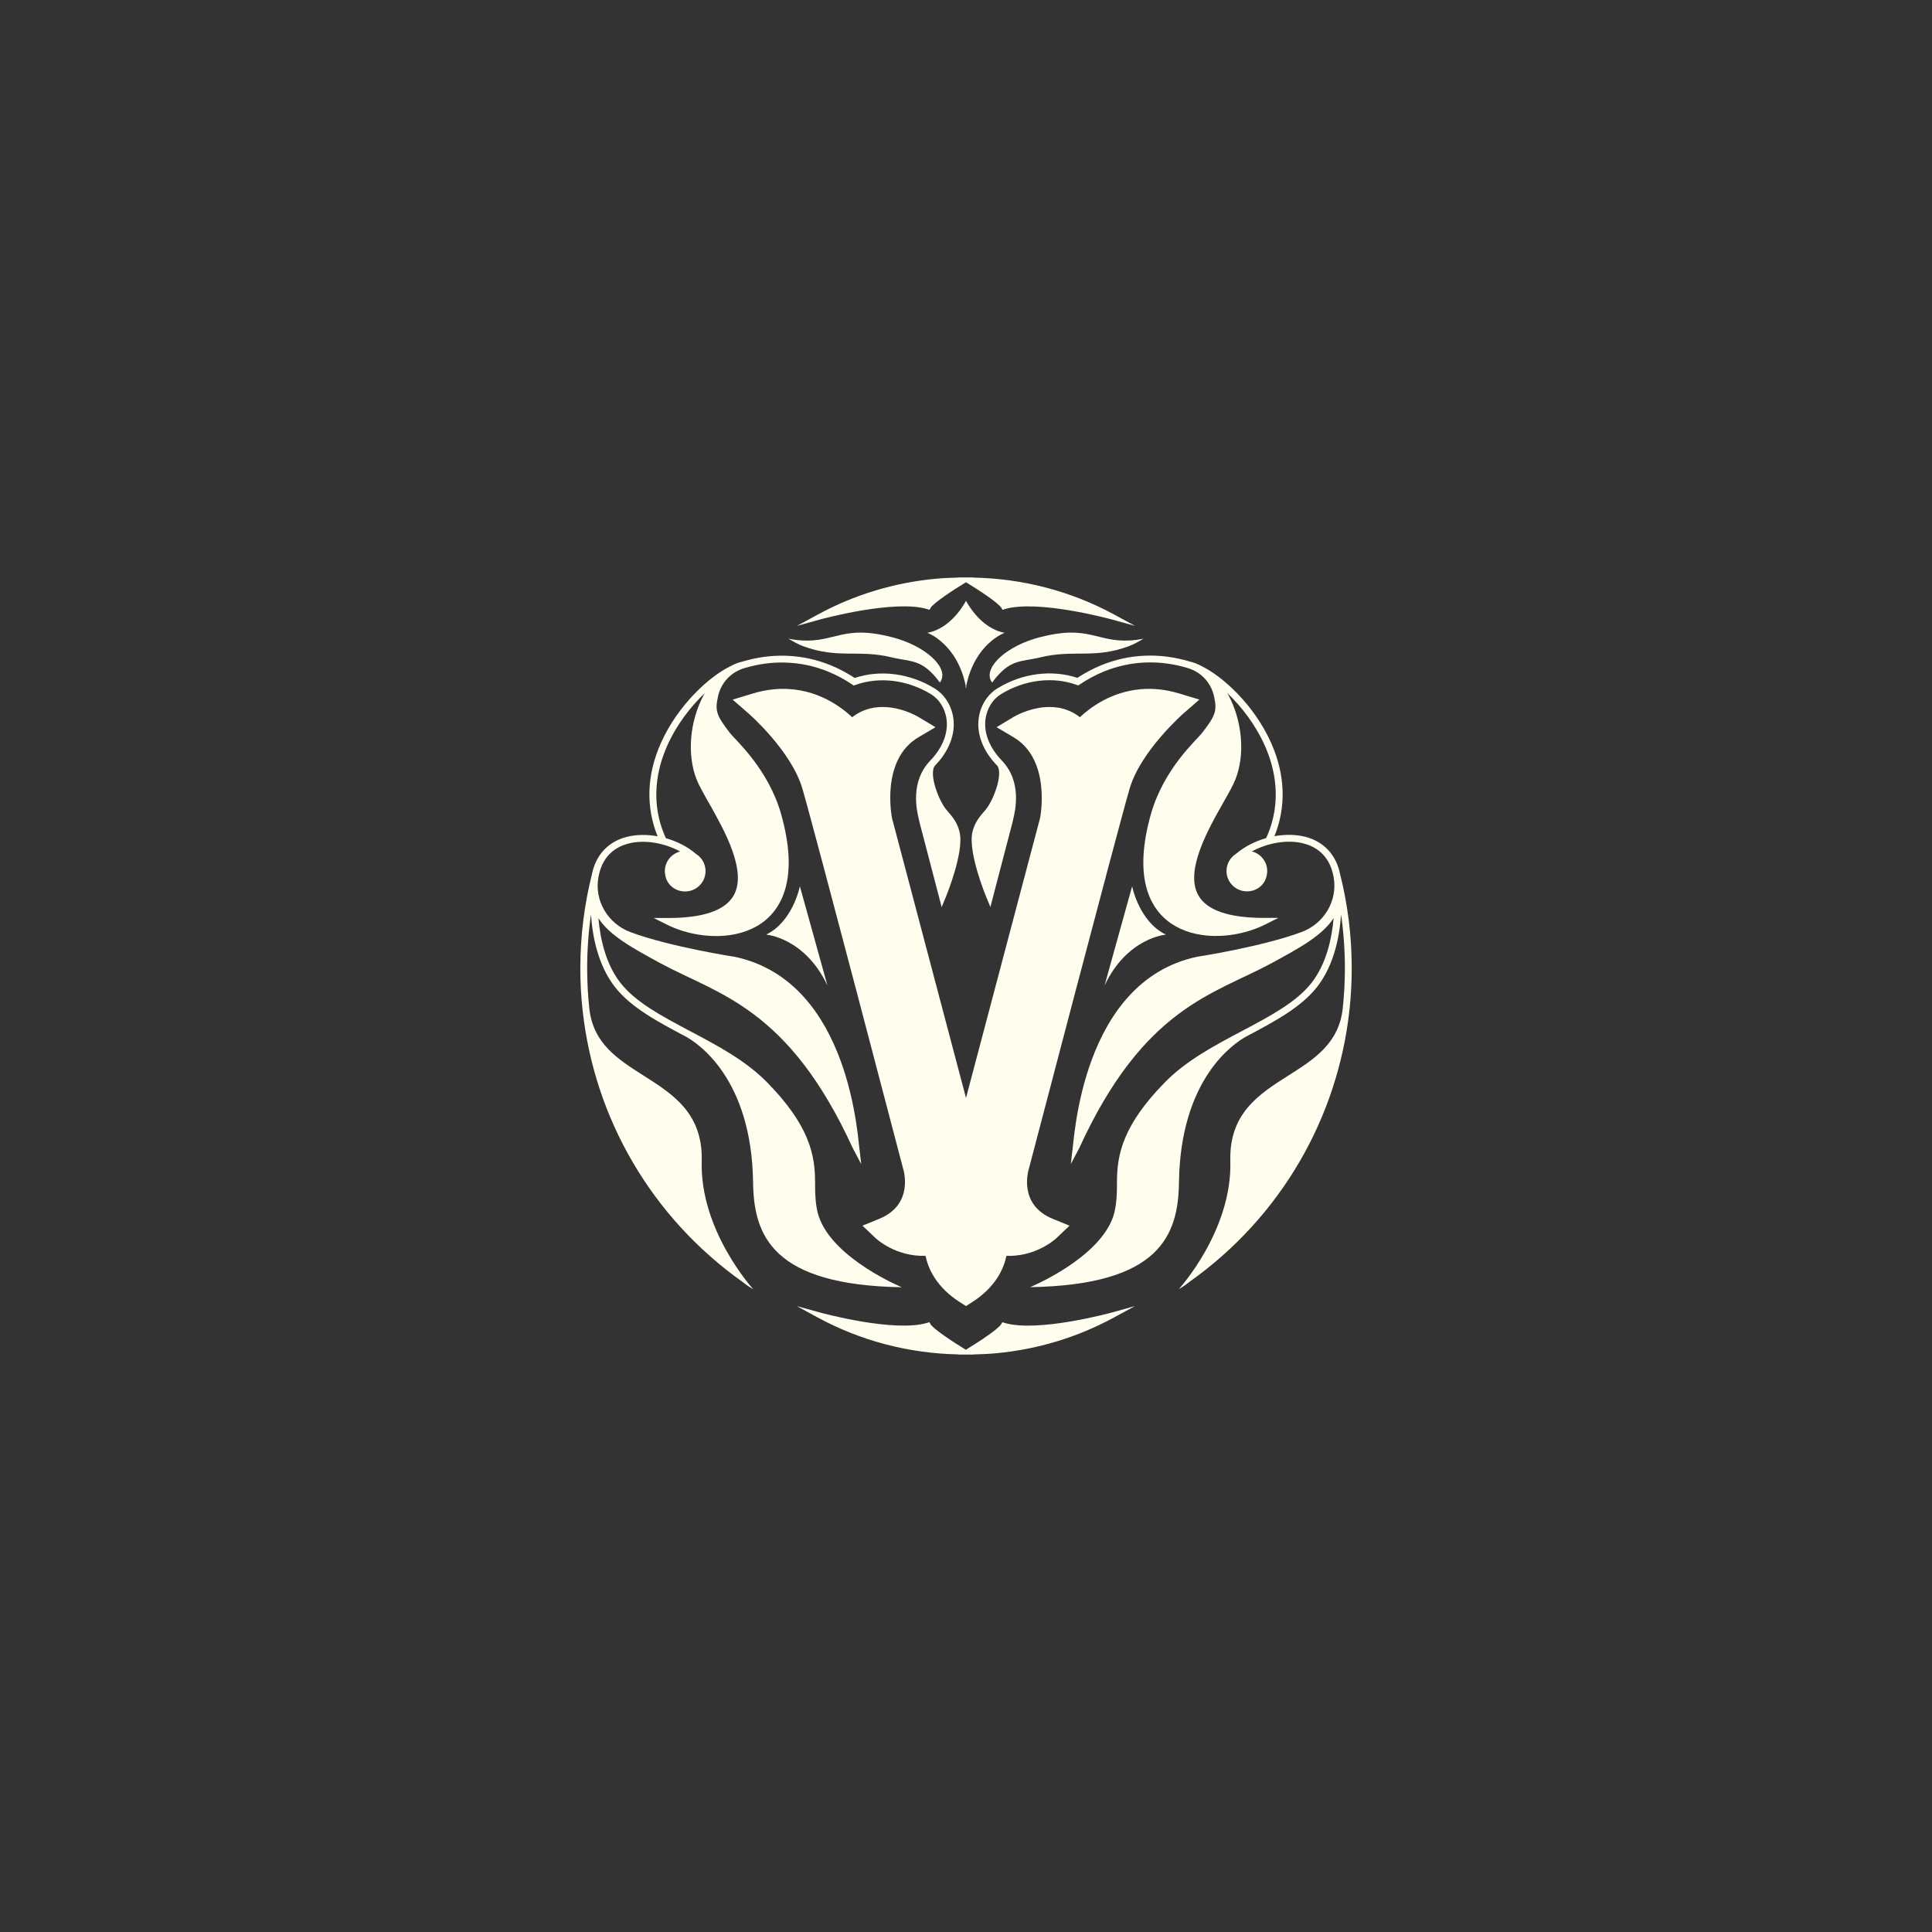
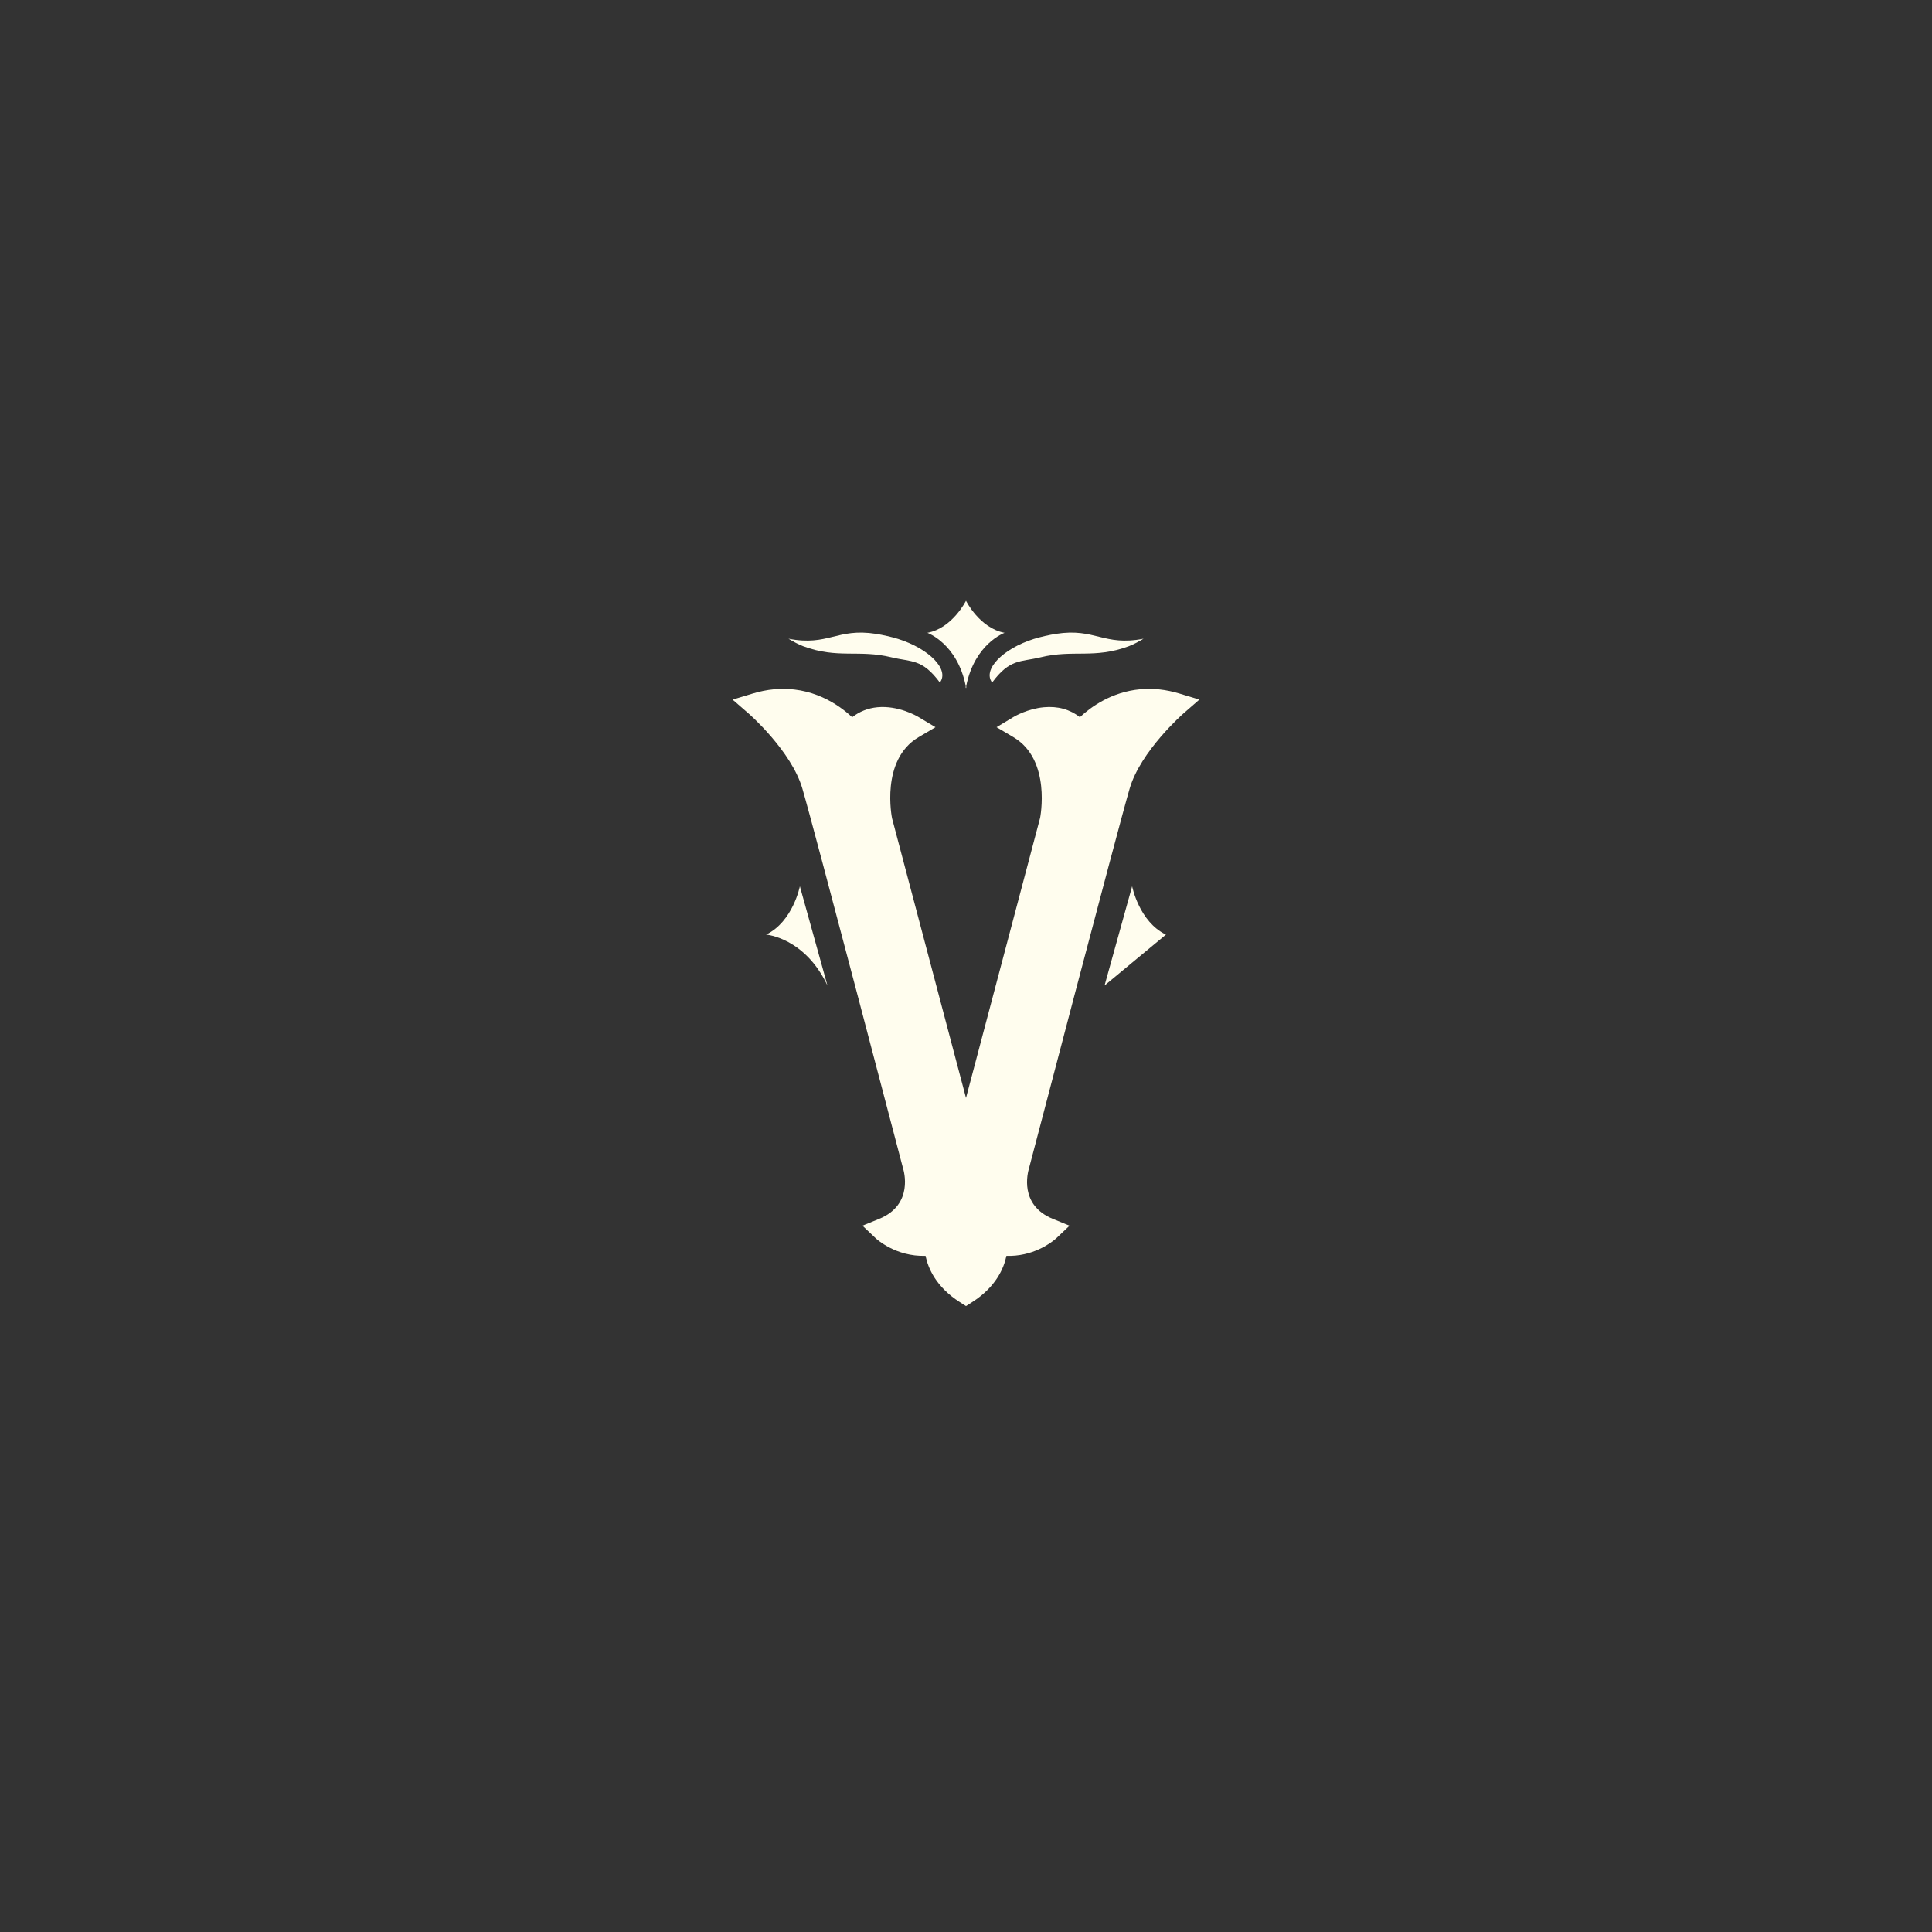
<svg xmlns="http://www.w3.org/2000/svg" id="Capa_1" data-name="Capa 1" viewBox="0 0 720 720">
  <rect x="0" y="0" width="720" height="720" fill="#333333" stroke="none" />
  <defs>
    <style>
      .cls-1 {
        fill: #fffdee;
      }
    </style>
  </defs>
  <g>
    <path class="cls-1" d="M377.7,274.73l-6.32-3.73,6.28-3.77c.52-.32,5.3-3.09,11.35-3.66,5.18-.48,9.74.79,13.43,3.71,4.1-3.83,11.77-9.41,22.43-10.41,4.76-.45,9.66.08,14.56,1.56l7.55,2.28-5.96,5.19c-.16.14-15.94,13.99-20.04,28-4.45,15.22-37.16,140.18-37.49,141.44-.48,1.57-3.79,13.71,8.84,18.88l6.25,2.56-4.9,4.65c-.24.23-6.03,5.63-15.26,6.49-1.11.1-2.24.14-3.36.1-.96,4.68-3.93,11.58-12.71,17.21l-2.35,1.51-2.36-1.51c-8.78-5.63-11.75-12.53-12.71-17.21-11.16.34-18.3-6.3-18.62-6.6l-4.89-4.65,6.25-2.55c13-5.31,9.08-18.11,8.91-18.65-.39-1.48-33.09-126.44-37.55-141.66-4.11-14.07-19.88-27.87-20.04-28l-5.97-5.18,7.57-2.29c2.61-.79,5.25-1.32,7.83-1.56,14.19-1.33,24.24,5.8,29.16,10.41,2.7-2.12,5.89-3.39,9.41-3.72,7.77-.73,14.6,3.21,15.35,3.67l6.29,3.77-6.31,3.72c-14.33,8.45-9.92,30.04-9.87,30.26l27.55,104.19,27.62-104.39s4.32-21.65-9.92-30.05Z" />
    <path class="cls-1" d="M374.39,235.83c-9.3-1.7-14.39-11.94-14.39-11.94v1.79s-.01-1.79-.01-1.79c0,0-5.08,10.25-14.39,11.94,0,0,11.1,3.97,14.29,19.75v.94c.03-.17.07-.31.1-.48.03.16.07.31.1.48v-.94c3.19-15.78,14.29-19.75,14.29-19.75Z" />
    <rect class="cls-1" x="359.89" y="361.19" width="0" height=".14" />
  </g>
  <g>
    <g>
      <g>
-         <path class="cls-1" d="M411.64,367.26l10.27-36.97s2.58,13.2,12.6,18.02c0,0-14.4,1.05-22.87,18.96Z" />
-         <path class="cls-1" d="M414.87,453.33c1.38-4.05,1.39-9.44,1.39-12.81,0-10.18,2.14-21.18,17.96-37.27,7.93-8.07,18.46-13.64,28.65-19.03.11-.06.22-.12.34-.18.04-.02.07-.04.11-.06h0c10.31-5.45,19.99-10.64,25.56-17.84,5.36-6.94,7.43-16.14,8.13-24-4.23,6.5-12.57,11.07-23.07,16.77-21.6,11.73-47.65,16.31-71.77,69.02l-3.1,5.87.57-5.04c.71-3.27,3.11-62.95,46.48-72.2,0,0,24.08-3.69,38.95-9.22,8.36-3.11,13.53-11.69,11.94-20.47-.1-.55-.18-.88-.2-.93-1.66-7.67-6.9-10.55-11-11.61-5.97-1.56-13.4-.22-19.26,2.96,4.08,1.05,6.83,5.35,5.25,9.98-1.06,3.11-4.08,5.03-7.36,4.91-.16,0-.32-.02-.48-.03-3.85-.36-6.87-3.61-6.88-7.55,0-1.53.46-2.95,1.25-4.15h0s.02-.03.03-.04c.59-.89,1.37-1.64,2.28-2.21,3.1-2.66,7.03-4.67,11.22-5.86,6.22-13.54,3.19-26.22-.51-34.5-3.54-7.92-8.8-14.63-14.01-19.59.14.24.28.46.42.71,5.23,9.79,6.3,22.11,2.7,31.38-.84,2.18-2.55,5.2-4.53,8.69-5.8,10.23-14.55,25.69-9.26,34.77,3.21,5.5,11.39,8.27,24.31,8.28h5.42s-4.84,2.43-4.84,2.43c-6.25,3.13-14.29,4.85-21.87,4.14-5.49-.51-10.74-2.3-14.9-5.73-6.3-5.2-12.44-16.27-5.9-39.45,4.79-16.99,17.08-27.74,19-30.21,5.34-6.84,5.66-8.55,4.56-13.67-1.1-5.12-4.74-9.09-9.81-10.62-10.56-3.2-21.37-2.75-31.26,1.29-3.12,1.28-6.15,2.91-9,4.83l-.54.36-.61-.22c-8.93-3.22-19.49-1.91-28.26,3.51-3.08,1.91-5.21,5.39-5.71,9.34-.65,5.13,1.5,10.57,6.06,15.32,7.61,7.92,5.07,18.54,4.24,22.03-.1.42-.18.74-.24,1.08l-8.23,31.5-1.46-3.51c-.29-.69-6.97-16.89-5.23-24.42.85-3.67,2.83-5.93,4.75-8.12,3.1-3.54,6.73-13.54,4.54-16.53v-.02c-5.26-5.37-7.73-11.64-6.97-17.63.6-4.7,3.18-8.88,6.91-11.19,9.22-5.7,20.32-7.16,29.86-3.96,2.83-1.86,5.83-3.45,8.92-4.72,10.42-4.25,21.81-4.74,32.99-1.37,1.54.35,3.03.95,4.47,1.75,7.74,3.74,19.5,14.37,25.83,28.54,5.31,11.88,5.69,23.85,1.25,34.8,3.93-.71,7.93-.69,11.52.23,6.78,1.75,11.35,6.56,12.87,13.54h0s0,.02,0,.04c0,0,0,0,0,0s0,0,0,0c2.92,11.5,4.41,23.4,4.41,35.38,0,5.16-.28,10.27-.81,15.33,0,.04,0,.08-.02.12-4.37,40.56-25.81,77.37-59.39,101.26-2.3,1.86-3.96,2.74-4.2,2.87,0,0,19.91-21.75,19.18-47.67-.5-17.86,10.73-24.98,21.6-31.88,9.64-6.12,18.76-11.91,20.27-24.86.54-5.01.82-10.07.82-15.18,0-6.72-.48-13.42-1.42-20.03-.58,8.51-2.7,18.96-8.85,26.91-5.92,7.66-15.9,12.98-26.49,18.59-4.37,2.39-24.55,15.51-25.07,54.33-.26,19.81-7.17,38.27-55.48,39.08,0,0,25.58-10.51,31-26.38Z" />
-         <path class="cls-1" d="M415.07,491.03c-13.49,7.33-28.45,11.85-43.8,13.28-2.8.26-5.62.39-8.44.45l.09.05h-3.68s-.05,0-.07,0h-2.22s.11-.07.11-.07c-18.27-.35-36.29-5.05-52.25-13.71l-7.89-4.29,8.66,2.4c.28.07,27.6,7.57,39.99,3.84l.78-.24.4.71c1,1.78,8.52,6.74,13.02,9.46l.17.1.17-.1c4.5-2.71,12.02-7.67,13.02-9.45l.4-.71.78.24c12.37,3.73,39.71-3.77,39.99-3.84l8.65-2.4-7.89,4.28Z" />
+         <path class="cls-1" d="M411.64,367.26l10.27-36.97s2.58,13.2,12.6,18.02Z" />
      </g>
      <g>
        <path class="cls-1" d="M285.49,348.31c10.02-4.82,12.6-18.02,12.6-18.02l10.27,36.97c-8.47-17.9-22.87-18.96-22.87-18.96Z" />
-         <path class="cls-1" d="M336.13,479.72c-48.31-.81-55.21-19.26-55.48-39.08-.52-38.82-20.7-51.94-25.07-54.33-10.6-5.61-20.57-10.93-26.49-18.59-6.14-7.95-8.27-18.4-8.85-26.91-.95,6.61-1.42,13.31-1.42,20.03,0,5.11.27,10.17.82,15.18,1.51,12.96,10.62,18.74,20.27,24.86,10.86,6.89,22.09,14.02,21.6,31.88-.73,25.92,19.18,47.67,19.18,47.67-.24-.13-1.9-1.01-4.2-2.87-33.58-23.89-55.03-60.7-59.39-101.26,0-.04-.01-.08-.02-.12-.54-5.06-.82-10.18-.81-15.33,0-11.98,1.49-23.88,4.41-35.38,0,0,0,0,0,0s0,0,0,0c0-.01,0-.03,0-.04h0c1.51-6.98,6.08-11.79,12.87-13.54,3.59-.92,7.59-.94,11.52-.23-4.44-10.95-4.07-22.92,1.25-34.8,6.33-14.17,18.09-24.8,25.83-28.54,1.44-.8,2.93-1.4,4.47-1.75,11.18-3.37,22.57-2.88,32.99,1.37,3.09,1.27,6.09,2.86,8.92,4.72,9.54-3.21,20.64-1.75,29.86,3.96,3.73,2.31,6.32,6.49,6.91,11.19.76,5.99-1.72,12.26-6.96,17.63v.02c-2.2,2.99,1.43,12.99,4.53,16.53,1.92,2.19,3.9,4.45,4.75,8.12,1.74,7.53-4.95,23.74-5.23,24.42l-1.46,3.51-8.23-31.5c-.06-.34-.14-.66-.24-1.08-.83-3.49-3.36-14.11,4.24-22.03,4.56-4.75,6.71-10.19,6.06-15.32-.5-3.94-2.64-7.43-5.71-9.34-8.76-5.41-19.33-6.73-28.26-3.51l-.61.22-.54-.36c-2.85-1.92-5.88-3.55-9-4.83-9.89-4.04-20.7-4.48-31.26-1.29-5.07,1.53-8.72,5.5-9.81,10.62-1.1,5.12-.78,6.83,4.56,13.67,1.92,2.46,14.22,13.22,19,30.21,6.53,23.18.4,34.25-5.9,39.45-4.16,3.44-9.41,5.22-14.9,5.73-7.58.71-15.62-1-21.87-4.14l-4.84-2.43h5.42c12.92,0,21.1-2.78,24.31-8.28,5.29-9.08-3.47-24.54-9.26-34.77-1.98-3.49-3.69-6.51-4.53-8.69-3.59-9.27-2.53-21.59,2.7-31.38.13-.25.28-.47.42-.71-5.21,4.95-10.47,11.67-14.01,19.59-3.7,8.28-6.73,20.96-.51,34.5,4.19,1.19,8.12,3.2,11.22,5.86.9.57,1.69,1.32,2.28,2.21,0,.01.02.02.03.03h0c.78,1.2,1.25,2.63,1.25,4.16,0,3.94-3.03,7.19-6.88,7.55-.16.01-.32.03-.48.03-3.28.12-6.31-1.8-7.36-4.91-1.57-4.63,1.18-8.93,5.25-9.98-5.86-3.18-13.28-4.52-19.26-2.96-4.1,1.06-9.34,3.93-11,11.61-.01.05-.1.38-.2.93-1.59,8.78,3.57,17.35,11.94,20.47,14.87,5.53,38.95,9.22,38.95,9.22,43.37,9.25,45.77,68.93,46.48,72.2l.57,5.04-3.1-5.87c-24.12-52.71-50.17-57.29-71.77-69.02-10.51-5.71-18.85-10.27-23.07-16.77.7,7.86,2.76,17.06,8.13,24,5.56,7.19,15.25,12.38,25.56,17.84h0s.07.04.11.06c.12.06.23.12.34.18,10.19,5.39,20.72,10.96,28.65,19.03,15.81,16.09,17.96,27.08,17.96,37.27,0,3.36,0,8.76,1.39,12.81,5.42,15.87,31,26.38,31,26.38Z" />
      </g>
    </g>
    <g>
      <path class="cls-1" d="M334.7,238.11c-2.34-.74-5.83-1.52-8.2-1.89-14.71-2.3-17.72,4.69-32.66,1.81,1.62.96,3.51,2.05,5.48,2.79,12.91,4.8,20.68,1.16,32.9,4.14,7.5,1.83,11.4.43,18.04,9.4,3.64-4.74-3.83-12.54-15.55-16.25Z" />
      <path class="cls-1" d="M385.3,238.11c2.34-.74,5.83-1.52,8.2-1.89,14.71-2.3,17.72,4.69,32.66,1.81-1.62.96-3.51,2.05-5.48,2.79-12.91,4.8-20.68,1.16-32.9,4.14-7.5,1.83-11.4.43-18.04,9.4-3.64-4.74,3.83-12.54,15.55-16.25Z" />
    </g>
-     <path class="cls-1" d="M304.87,228.97c13.49-7.33,28.45-11.85,43.8-13.28,2.8-.26,5.62-.39,8.44-.45l-.09-.05h3.68s.05,0,.07,0h2.22s-.11.07-.11.07c18.27.35,36.29,5.05,52.25,13.71l7.89,4.29-8.66-2.4c-.28-.07-27.6-7.57-39.99-3.84l-.78.24-.4-.71c-1-1.78-8.52-6.74-13.02-9.46l-.17-.1-.17.1c-4.5,2.71-12.02,7.67-13.02,9.45l-.4.71-.78-.24c-12.37-3.73-39.71,3.77-39.99,3.84l-8.65,2.4,7.89-4.28Z" />
  </g>
</svg>